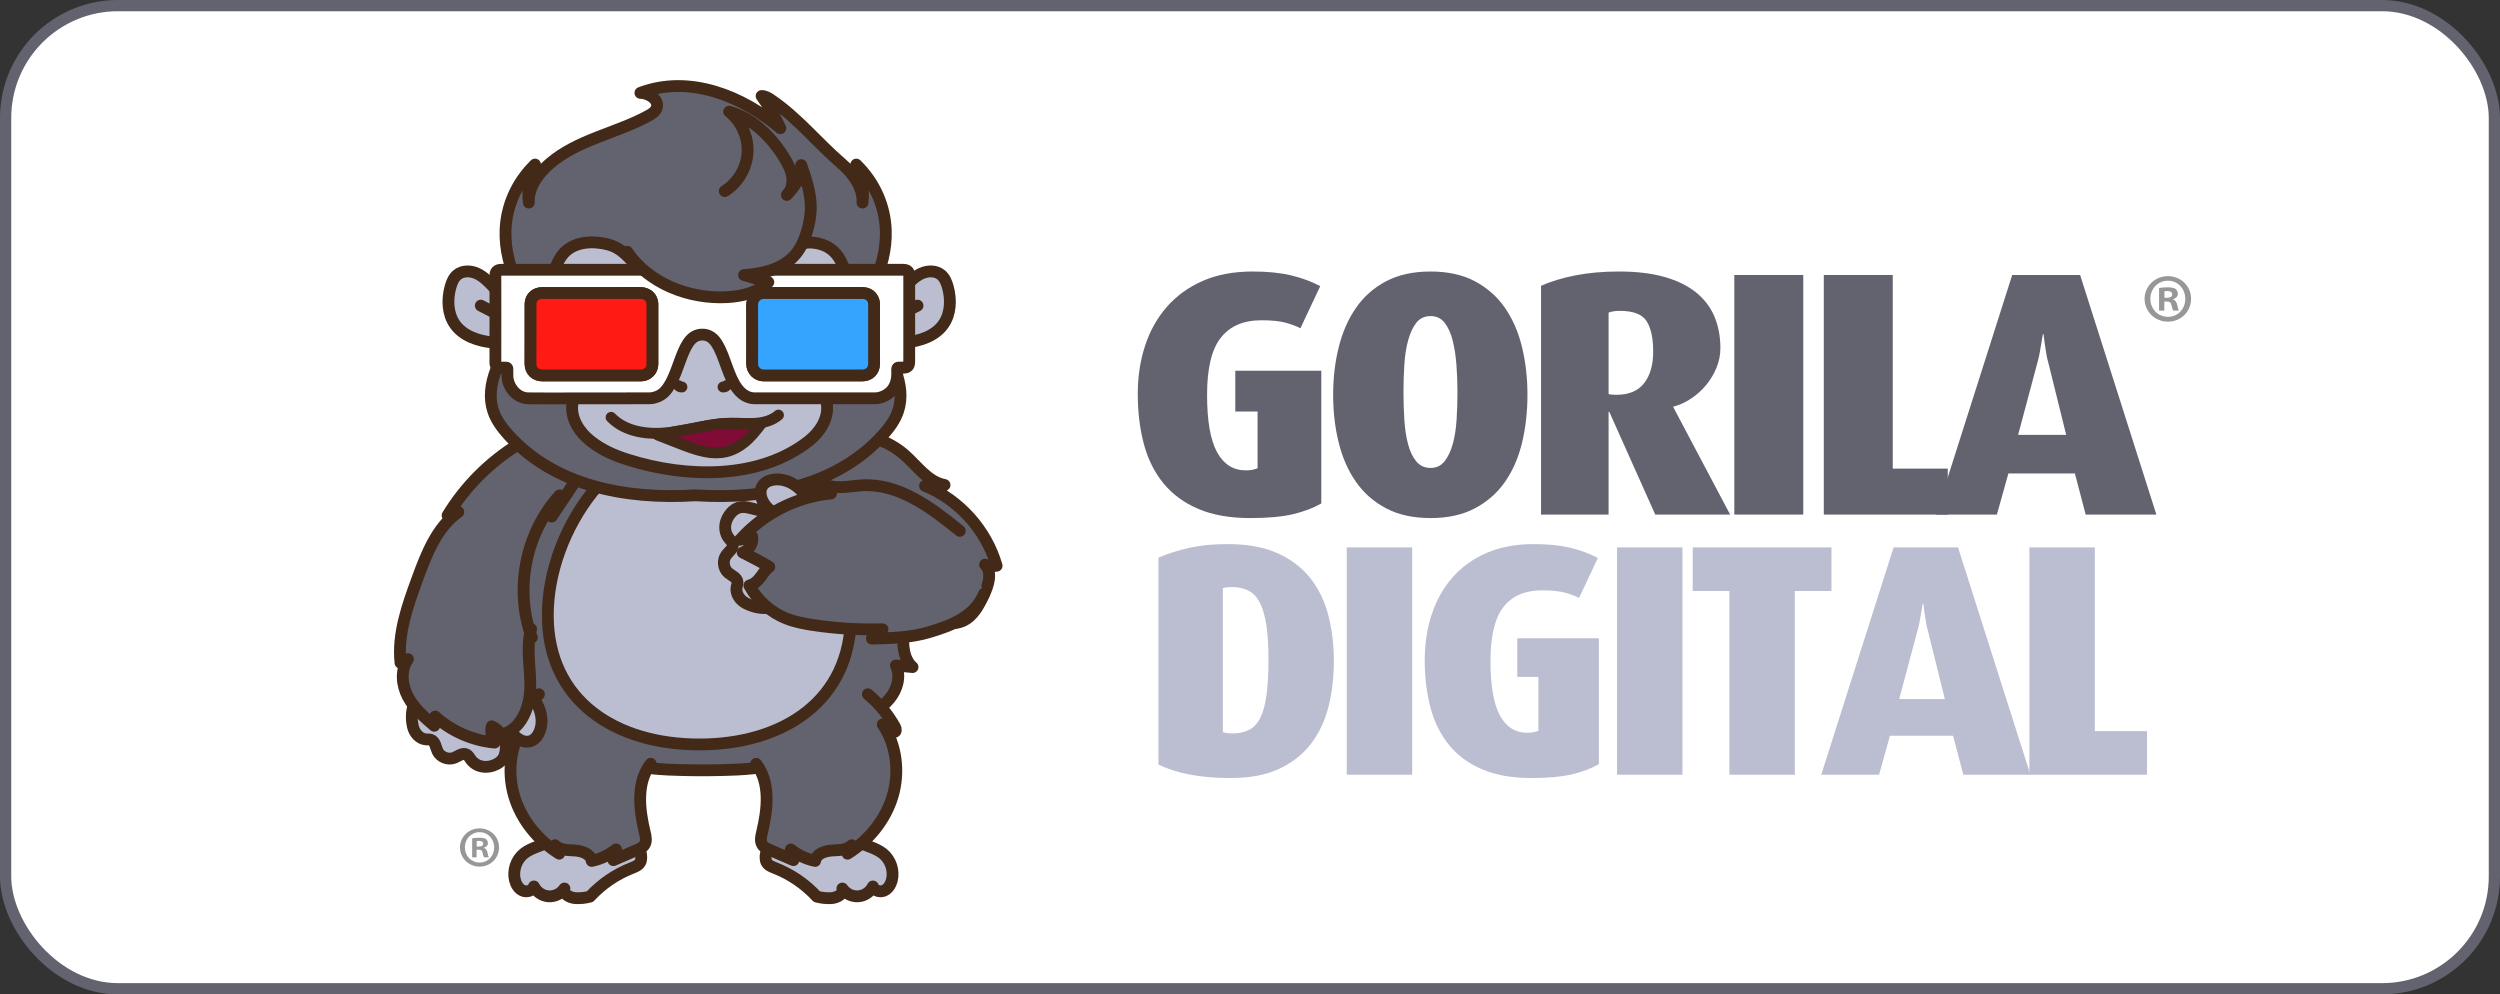
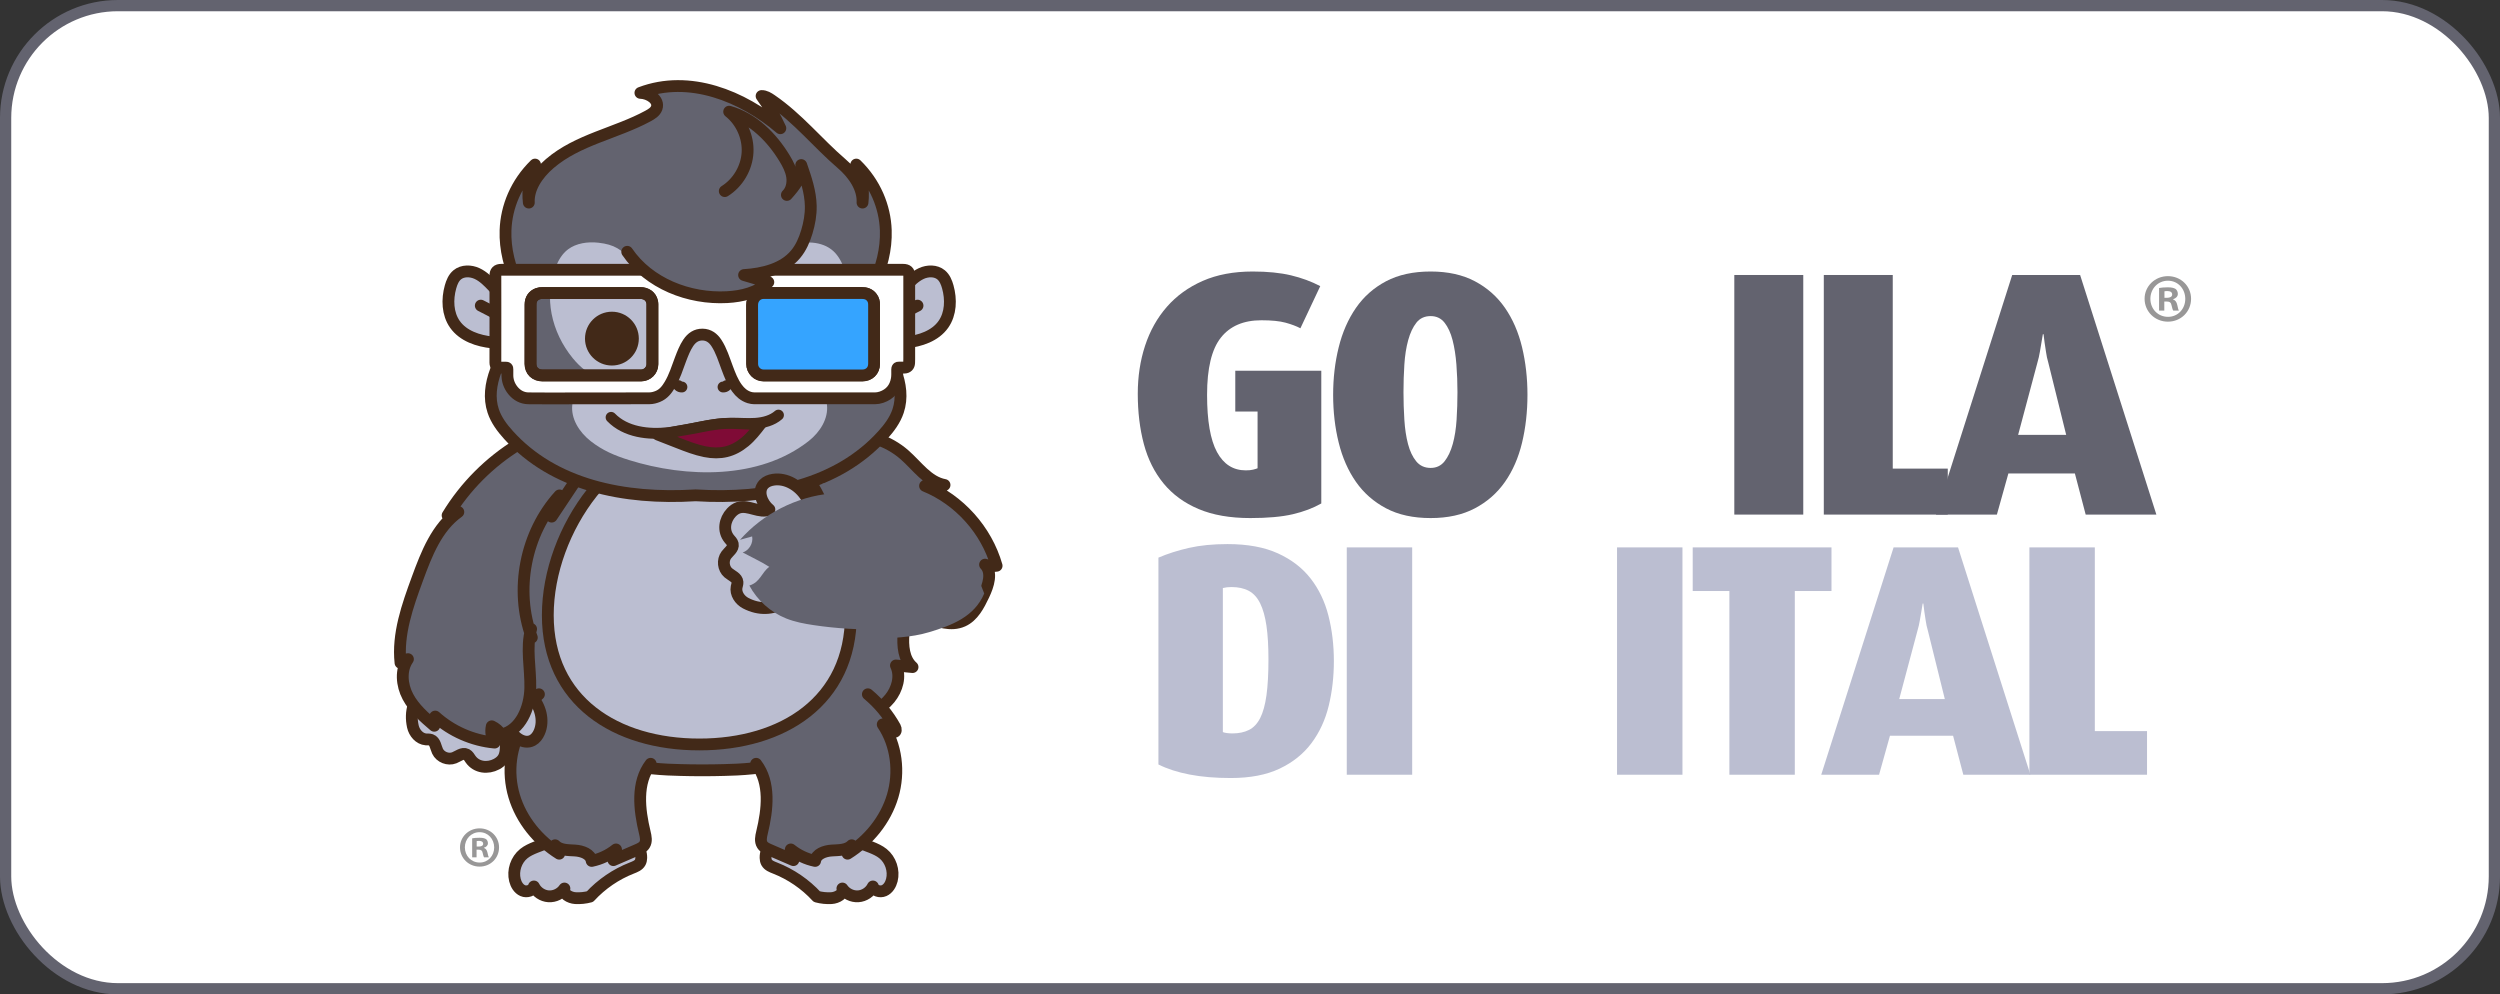
<svg xmlns="http://www.w3.org/2000/svg" width="445px" height="177px" viewBox="0 0 445 177" version="1.1">
  <rect x="0" y="0" width="445" height="177" fill="#333333" stroke="none" />
  <title>Gorila</title>
  <g id="Page-1" stroke="none" stroke-width="1" fill="none" fill-rule="evenodd">
    <g id="Gorila">
      <rect id="Rectangle" stroke="#63636F" stroke-width="2" fill="#FFFFFF" fill-rule="nonzero" x="1" y="1" width="443" height="175" rx="20" />
      <g id="features-4" transform="translate(71, 15)">
        <path d="M29.467,143.155 C29.131,144.102 30.404,144.806 31.407,144.866 C32.284,144.918 33.169,144.828 34.017,144.6 C36.069,142.37 38.634,140.615 41.456,139.511 C42.032,139.286 42.67,139.044 42.961,138.498 C43.091,138.253 43.135,137.97 43.142,137.693 C43.183,136.019 41.908,134.526 40.378,133.846 C38.848,133.166 37.11,133.15 35.439,133.262 C31.634,133.518 27.871,134.384 24.336,135.816 C23.6,136.114 22.864,136.442 22.245,136.939 C20.876,138.038 20.232,139.964 20.663,141.666 C20.86,142.441 21.309,143.206 22.04,143.53 C22.772,143.853 23.791,143.553 24.035,142.791 C24.518,143.778 25.551,144.471 26.646,144.544 C27.741,144.618 28.857,144.068 29.467,143.155" id="Fill-837" fill="#BBBED1" fill-rule="nonzero" />
        <path d="M29.467,143.155 C29.131,144.102 30.404,144.806 31.407,144.866 C32.284,144.918 33.169,144.828 34.017,144.6 C36.069,142.37 38.634,140.615 41.456,139.511 C42.032,139.286 42.67,139.044 42.961,138.498 C43.091,138.253 43.135,137.97 43.142,137.693 C43.183,136.019 41.908,134.526 40.378,133.846 C38.848,133.166 37.11,133.15 35.439,133.262 C31.634,133.518 27.871,134.384 24.336,135.816 C23.6,136.114 22.864,136.442 22.245,136.939 C20.876,138.038 20.232,139.964 20.663,141.666 C20.86,142.441 21.309,143.206 22.04,143.53 C22.772,143.853 23.791,143.553 24.035,142.791 C24.518,143.778 25.551,144.471 26.646,144.544 C27.741,144.618 28.857,144.068 29.467,143.155 Z" id="Stroke-839" stroke="#422918" stroke-width="2.103" stroke-linecap="round" stroke-linejoin="round" />
        <path d="M88.477,103.453 C89.392,105.357 88.711,107.713 87.373,109.342 C86.03,110.966 84.137,112.024 82.29,113.042 C83.64,113.396 84.989,113.751 86.339,114.105 C81.553,116.764 76.447,118.834 71.17,120.269 C67.579,121.241 63.874,121.801 60.163,121.984 C59.74,122.007 56.635,122.127 54.011,122.116 C51.386,122.127 48.276,122.007 47.853,121.984 C44.148,121.801 40.437,121.241 36.852,120.269 C31.575,118.834 26.469,116.764 21.683,114.105 C23.032,113.751 24.382,113.396 25.731,113.042 C23.884,112.024 21.986,110.966 20.648,109.342 C19.304,107.713 18.63,105.357 19.545,103.453 C18.555,103.55 17.572,103.642 16.589,103.739 C18.184,102.344 18.355,99.942 18.19,97.833 C18.029,95.723 17.658,93.487 18.538,91.566 C17.869,92.069 17.315,92.732 16.932,93.487 C16.915,88.558 16.96,83.378 19.39,79.09 C21.466,75.436 25.068,72.841 27.132,69.181 C25.743,69.65 24.359,70.119 22.975,70.588 C27.967,65.173 34.393,61.131 41.386,58.861 C44.765,57.763 49.757,56.408 53.348,56.985 C53.582,57.025 53.805,57.083 54.011,57.157 C54.217,57.083 54.44,57.025 54.674,56.985 C58.265,56.408 63.251,57.763 66.635,58.861 C73.628,61.131 80.055,65.173 85.046,70.588 C83.657,70.119 82.273,69.65 80.89,69.181 C82.954,72.841 86.556,75.436 88.631,79.09 C91.061,83.378 91.107,88.558 91.09,93.487 C90.707,92.732 90.152,92.069 89.478,91.566 C90.364,93.487 89.992,95.723 89.826,97.833 C89.661,99.942 89.838,102.344 91.433,103.739 C90.45,103.642 89.46,103.55 88.477,103.453" id="Fill-841" fill="#63636F" fill-rule="nonzero" />
        <path d="M88.477,103.453 C89.392,105.357 88.711,107.713 87.373,109.342 C86.03,110.966 84.137,112.024 82.29,113.042 C83.64,113.396 84.989,113.751 86.339,114.105 C81.553,116.764 76.447,118.834 71.17,120.269 C67.579,121.241 63.874,121.801 60.163,121.984 C59.74,122.007 56.635,122.127 54.011,122.116 C51.386,122.127 48.276,122.007 47.853,121.984 C44.148,121.801 40.437,121.241 36.852,120.269 C31.575,118.834 26.469,116.764 21.683,114.105 C23.032,113.751 24.382,113.396 25.731,113.042 C23.884,112.024 21.986,110.966 20.648,109.342 C19.304,107.713 18.63,105.357 19.545,103.453 C18.555,103.55 17.572,103.642 16.589,103.739 C18.184,102.344 18.355,99.942 18.19,97.833 C18.029,95.723 17.658,93.487 18.538,91.566 C17.869,92.069 17.315,92.732 16.932,93.487 C16.915,88.558 16.96,83.378 19.39,79.09 C21.466,75.436 25.068,72.841 27.132,69.181 C25.743,69.65 24.359,70.119 22.975,70.588 C27.967,65.173 34.393,61.131 41.386,58.861 C44.765,57.763 49.757,56.408 53.348,56.985 C53.582,57.025 53.805,57.083 54.011,57.157 C54.217,57.083 54.44,57.025 54.674,56.985 C58.265,56.408 63.251,57.763 66.635,58.861 C73.628,61.131 80.055,65.173 85.046,70.588 C83.657,70.119 82.273,69.65 80.89,69.181 C82.954,72.841 86.556,75.436 88.631,79.09 C91.061,83.378 91.107,88.558 91.09,93.487 C90.707,92.732 90.152,92.069 89.478,91.566 C90.364,93.487 89.992,95.723 89.826,97.833 C89.661,99.942 89.838,102.344 91.433,103.739 C90.45,103.642 89.46,103.55 88.477,103.453 Z" id="Stroke-843" stroke="#422918" stroke-width="2.103" stroke-linecap="round" stroke-linejoin="round" />
        <path d="M80.456,94.513 C80.456,109.776 68.38,117.515 53.482,117.515 C38.585,117.515 26.509,109.776 26.509,94.513 C26.509,79.25 38.585,62.244 53.482,62.244 C68.38,62.244 80.456,79.25 80.456,94.513" id="Fill-845" fill="#BBBED1" fill-rule="nonzero" />
        <path d="M80.456,94.513 C80.456,109.776 68.38,117.515 53.482,117.515 C38.585,117.515 26.509,109.776 26.509,94.513 C26.509,79.25 38.585,62.244 53.482,62.244 C68.38,62.244 80.456,79.25 80.456,94.513 Z" id="Stroke-847" stroke="#422918" stroke-width="2.103" stroke-linecap="round" stroke-linejoin="round" />
        <g id="Group-852" transform="translate(19, 108.197)">
          <path d="M5.93,0.382 C3.968,2.015 2.312,4.016 1.073,6.25 C0.904,6.556 0.884,7.109 1.233,7.082 C1.662,6.354 2.446,5.845 3.287,5.75 C0.813,9.431 0.254,14.257 1.521,18.506 C2.787,22.756 5.783,26.405 9.542,28.759 C9.296,28.259 9.05,27.759 8.804,27.258 C9.677,28.166 11.107,28.116 12.365,28.195 C13.622,28.274 15.127,28.802 15.32,30.047 C16.897,29.72 18.394,29.014 19.65,28.005 C19.789,28.665 19.612,29.384 19.185,29.907 C20.599,29.294 22.014,28.683 23.429,28.07 C23.916,27.86 24.43,27.627 24.718,27.181 C25.124,26.556 24.953,25.736 24.777,25.012 C23.78,20.886 23.238,16.128 25.817,12.757" id="Fill-849" fill="#63636F" fill-rule="nonzero" />
          <path d="M5.93,0.382 C3.968,2.015 2.312,4.016 1.073,6.25 C0.904,6.556 0.884,7.109 1.233,7.082 C1.662,6.354 2.446,5.845 3.287,5.75 C0.813,9.431 0.254,14.257 1.521,18.506 C2.787,22.756 5.783,26.405 9.542,28.759 C9.296,28.259 9.05,27.759 8.804,27.258 C9.677,28.166 11.107,28.116 12.365,28.195 C13.622,28.274 15.127,28.802 15.32,30.047 C16.897,29.72 18.394,29.014 19.65,28.005 C19.789,28.665 19.612,29.384 19.185,29.907 C20.599,29.294 22.014,28.683 23.429,28.07 C23.916,27.86 24.43,27.627 24.718,27.181 C25.124,26.556 24.953,25.736 24.777,25.012 C23.78,20.886 23.238,16.128 25.817,12.757" id="Stroke-851" stroke="#422918" stroke-width="2.103" stroke-linecap="round" stroke-linejoin="round" />
        </g>
        <path d="M78.944,143.155 C79.279,144.102 78.007,144.806 77.004,144.866 C76.126,144.918 75.242,144.828 74.394,144.6 C72.341,142.37 69.776,140.615 66.954,139.511 C66.379,139.286 65.74,139.044 65.45,138.498 C65.32,138.253 65.275,137.97 65.269,137.693 C65.228,136.019 66.502,134.526 68.032,133.846 C69.562,133.166 71.3,133.15 72.972,133.262 C76.776,133.518 80.54,134.384 84.075,135.816 C84.811,136.114 85.546,136.442 86.165,136.939 C87.534,138.038 88.178,139.964 87.748,141.666 C87.55,142.441 87.102,143.206 86.371,143.53 C85.638,143.853 84.62,143.553 84.376,142.791 C83.892,143.778 82.859,144.471 81.764,144.544 C80.669,144.618 79.553,144.068 78.944,143.155" id="Fill-853" fill="#BBBED1" fill-rule="nonzero" />
        <path d="M78.944,143.155 C79.279,144.102 78.007,144.806 77.004,144.866 C76.126,144.918 75.242,144.828 74.394,144.6 C72.341,142.37 69.776,140.615 66.954,139.511 C66.379,139.286 65.74,139.044 65.45,138.498 C65.32,138.253 65.275,137.97 65.269,137.693 C65.228,136.019 66.502,134.526 68.032,133.846 C69.562,133.166 71.3,133.15 72.972,133.262 C76.776,133.518 80.54,134.384 84.075,135.816 C84.811,136.114 85.546,136.442 86.165,136.939 C87.534,138.038 88.178,139.964 87.748,141.666 C87.55,142.441 87.102,143.206 86.371,143.53 C85.638,143.853 84.62,143.553 84.376,142.791 C83.892,143.778 82.859,144.471 81.764,144.544 C80.669,144.618 79.553,144.068 78.944,143.155 Z" id="Stroke-855" stroke="#422918" stroke-width="2.103" stroke-linecap="round" stroke-linejoin="round" />
        <g id="Group-860" transform="translate(63, 108.197)">
          <path d="M20.481,0.382 C22.443,2.015 24.099,4.016 25.338,6.25 C25.507,6.556 25.527,7.109 25.178,7.082 C24.749,6.354 23.965,5.845 23.124,5.75 C25.598,9.431 26.157,14.257 24.89,18.506 C23.624,22.756 20.628,26.405 16.869,28.759 C17.115,28.259 17.361,27.759 17.607,27.258 C16.734,28.166 15.304,28.116 14.046,28.195 C12.789,28.274 11.284,28.802 11.091,30.047 C9.514,29.72 8.017,29.014 6.761,28.005 C6.622,28.665 6.799,29.384 7.226,29.907 C5.812,29.294 4.397,28.683 2.982,28.07 C2.495,27.86 1.981,27.627 1.693,27.181 C1.287,26.556 1.458,25.736 1.634,25.012 C2.631,20.886 3.173,16.128 0.594,12.757" id="Fill-857" fill="#63636F" fill-rule="nonzero" />
          <path d="M20.481,0.382 C22.443,2.015 24.099,4.016 25.338,6.25 C25.507,6.556 25.527,7.109 25.178,7.082 C24.749,6.354 23.965,5.845 23.124,5.75 C25.598,9.431 26.157,14.257 24.89,18.506 C23.624,22.756 20.628,26.405 16.869,28.759 C17.115,28.259 17.361,27.759 17.607,27.258 C16.734,28.166 15.304,28.116 14.046,28.195 C12.789,28.274 11.284,28.802 11.091,30.047 C9.514,29.72 8.017,29.014 6.761,28.005 C6.622,28.665 6.799,29.384 7.226,29.907 C5.812,29.294 4.397,28.683 2.982,28.07 C2.495,27.86 1.981,27.627 1.693,27.181 C1.287,26.556 1.458,25.736 1.634,25.012 C2.631,20.886 3.173,16.128 0.594,12.757" id="Stroke-859" stroke="#422918" stroke-width="2.103" stroke-linecap="round" stroke-linejoin="round" />
        </g>
        <path d="M10.901,119.371 C11.287,119.198 11.669,119.105 12.034,119.295 C12.364,119.467 12.543,119.826 12.757,120.131 C13.824,121.651 15.83,121.847 17.385,121.015 C17.84,120.772 18.26,120.446 18.542,120.014 C19.562,118.448 18.485,116.066 19.683,114.631 C20.379,116.217 22.239,117.602 23.767,116.787 C24.327,116.488 24.721,115.945 24.98,115.366 C25.927,113.249 25.174,110.65 23.602,108.946 C22.03,107.242 19.787,106.307 17.533,105.762 C15.27,105.214 12.924,105.009 10.6,105.156 C5.841,105.459 1.316,108.897 2.489,114.3 C2.739,115.45 3.656,116.53 4.83,116.614 C5.126,116.635 5.434,116.596 5.713,116.696 C6.47,116.967 6.54,117.982 6.881,118.711 C7.38,119.775 8.766,120.322 9.857,119.886 C10.202,119.749 10.553,119.527 10.901,119.371" id="Fill-861" fill="#BBBED1" fill-rule="nonzero" />
        <path d="M10.901,119.371 C11.287,119.198 11.669,119.105 12.034,119.295 C12.364,119.467 12.543,119.826 12.757,120.131 C13.824,121.651 15.83,121.847 17.385,121.015 C17.84,120.772 18.26,120.446 18.542,120.014 C19.562,118.448 18.485,116.066 19.683,114.631 C20.379,116.217 22.239,117.602 23.767,116.787 C24.327,116.488 24.721,115.945 24.98,115.366 C25.927,113.249 25.174,110.65 23.602,108.946 C22.03,107.242 19.787,106.307 17.533,105.762 C15.27,105.214 12.924,105.009 10.6,105.156 C5.841,105.459 1.316,108.897 2.489,114.3 C2.739,115.45 3.656,116.53 4.83,116.614 C5.126,116.635 5.434,116.596 5.713,116.696 C6.47,116.967 6.54,117.982 6.881,118.711 C7.38,119.775 8.766,120.322 9.857,119.886 C10.202,119.749 10.553,119.527 10.901,119.371 Z" id="Stroke-863" stroke="#422918" stroke-width="2.103" stroke-linecap="round" stroke-linejoin="round" />
        <g id="Group-868" transform="translate(0, 63.197)">
          <path d="M21.304,0.883 C16.167,4.021 11.796,8.403 8.671,13.547 C9.337,13.455 9.987,13.249 10.584,12.94 C6.742,15.687 4.918,20.392 3.294,24.827 C1.529,29.648 -0.264,34.682 0.289,39.787 C0.73,39.568 1.172,39.349 1.613,39.13 C0.265,41.048 0.508,43.74 1.607,45.812 C2.706,47.883 4.519,49.468 6.301,50.991 C6.002,50.484 6.073,49.786 6.468,49.35 C9.373,51.973 13.141,53.625 17.038,53.984 C16.495,53.136 16.309,52.068 16.533,51.086 C17.215,51.403 17.803,51.917 18.208,52.551 C21.66,51.858 23.314,47.8 23.393,44.281 C23.472,40.761 22.592,37.157 23.538,33.766 C23.292,34.241 23.343,34.856 23.665,35.283 C20.533,26.809 22.511,16.662 28.598,9.986 C27.892,11.139 27.411,12.429 27.192,13.763 C28.741,11.439 30.29,9.115 31.839,6.79" id="Fill-865" fill="#63636F" fill-rule="nonzero" />
          <path d="M21.304,0.883 C16.167,4.021 11.796,8.403 8.671,13.547 C9.337,13.455 9.987,13.249 10.584,12.94 C6.742,15.687 4.918,20.392 3.294,24.827 C1.529,29.648 -0.264,34.682 0.289,39.787 C0.73,39.568 1.172,39.349 1.613,39.13 C0.265,41.048 0.508,43.74 1.607,45.812 C2.706,47.883 4.519,49.468 6.301,50.991 C6.002,50.484 6.073,49.786 6.468,49.35 C9.373,51.973 13.141,53.625 17.038,53.984 C16.495,53.136 16.309,52.068 16.533,51.086 C17.215,51.403 17.803,51.917 18.208,52.551 C21.66,51.858 23.314,47.8 23.393,44.281 C23.472,40.761 22.592,37.157 23.538,33.766 C23.292,34.241 23.343,34.856 23.665,35.283 C20.533,26.809 22.511,16.662 28.598,9.986 C27.892,11.139 27.411,12.429 27.192,13.763 C28.741,11.439 30.29,9.115 31.839,6.79" id="Stroke-867" stroke="#422918" stroke-width="2.103" stroke-linecap="round" stroke-linejoin="round" />
        </g>
        <g id="Group-872" transform="translate(69, 62.197)">
          <path d="M10.614,0.253 C14.348,-0.004 18.163,1.28 20.983,3.741 C23.265,5.735 25.146,8.585 28.128,9.131 C27.044,9.606 25.782,9.662 24.66,9.286 C30.756,11.78 35.587,17.176 37.397,23.508 C36.709,23.624 35.992,23.555 35.34,23.309 C36.684,24.7 35.928,26.989 35.096,28.735 C34.23,30.552 33.222,32.506 31.387,33.332 C29.299,34.272 26.883,33.435 24.752,32.597 C20.538,30.94 16.169,29.178 13.11,25.84 C10.258,22.728 8.866,18.596 7.293,14.679 C5.721,10.762 3.729,6.744 0.189,4.448" id="Fill-869" fill="#63636F" fill-rule="nonzero" />
          <path d="M10.614,0.253 C14.348,-0.004 18.163,1.28 20.983,3.741 C23.265,5.735 25.146,8.585 28.128,9.131 C27.044,9.606 25.782,9.662 24.66,9.286 C30.756,11.78 35.587,17.176 37.397,23.508 C36.709,23.624 35.992,23.555 35.34,23.309 C36.684,24.7 35.928,26.989 35.096,28.735 C34.23,30.552 33.222,32.506 31.387,33.332 C29.299,34.272 26.883,33.435 24.752,32.597 C20.538,30.94 16.169,29.178 13.11,25.84 C10.258,22.728 8.866,18.596 7.293,14.679 C5.721,10.762 3.729,6.744 0.189,4.448" id="Stroke-871" stroke="#422918" stroke-width="2.103" stroke-linecap="round" stroke-linejoin="round" />
        </g>
        <g id="Group-876" transform="translate(87, 33.197)">
          <path d="M1.066,4.963 C1.751,4.249 2.436,3.534 3.121,2.82 C3.981,1.923 4.87,1.005 5.999,0.487 C7.128,-0.032 8.57,-0.067 9.522,0.731 C10.156,1.261 10.483,2.068 10.706,2.863 C11.33,5.095 11.255,7.649 9.918,9.541 C8.455,11.611 5.804,12.491 3.283,12.754 C2.182,12.868 0.897,12.815 0.208,11.947" id="Fill-873" fill="#BBBED1" fill-rule="nonzero" />
          <path d="M1.066,4.963 C1.751,4.249 2.436,3.534 3.121,2.82 C3.981,1.923 4.87,1.005 5.999,0.487 C7.128,-0.032 8.57,-0.067 9.522,0.731 C10.156,1.261 10.483,2.068 10.706,2.863 C11.33,5.095 11.255,7.649 9.918,9.541 C8.455,11.611 5.804,12.491 3.283,12.754 C2.182,12.868 0.897,12.815 0.208,11.947" id="Stroke-875" stroke="#422918" stroke-width="2.103" stroke-linecap="round" stroke-linejoin="round" />
        </g>
        <path d="M87.432,44.922 C87.038,43.938 87.432,42.78 88.136,41.987 C88.84,41.195 89.805,40.693 90.747,40.208 C91.271,39.939 91.795,39.669 92.32,39.4" id="Stroke-877" stroke="#422918" stroke-width="2.103" stroke-linecap="round" stroke-linejoin="round" />
        <g id="Group-882" transform="translate(8, 33.197)">
          <path d="M10.834,4.963 C10.149,4.249 9.464,3.534 8.779,2.82 C7.919,1.923 7.03,1.005 5.901,0.487 C4.772,-0.032 3.33,-0.067 2.378,0.731 C1.744,1.261 1.417,2.068 1.194,2.863 C0.57,5.095 0.645,7.649 1.982,9.541 C3.445,11.611 6.096,12.491 8.617,12.754 C9.718,12.868 11.003,12.815 11.692,11.947" id="Fill-879" fill="#BBBED1" fill-rule="nonzero" />
          <path d="M10.834,4.963 C10.149,4.249 9.464,3.534 8.779,2.82 C7.919,1.923 7.03,1.005 5.901,0.487 C4.772,-0.032 3.33,-0.067 2.378,0.731 C1.744,1.261 1.417,2.068 1.194,2.863 C0.57,5.095 0.645,7.649 1.982,9.541 C3.445,11.611 6.096,12.491 8.617,12.754 C9.718,12.868 11.003,12.815 11.692,11.947" id="Stroke-881" stroke="#422918" stroke-width="2.103" stroke-linecap="round" stroke-linejoin="round" />
        </g>
        <path d="M19.469,44.922 C19.863,43.938 19.469,42.78 18.765,41.987 C18.061,41.195 17.096,40.693 16.154,40.208 L14.581,39.4" id="Stroke-883" stroke="#422918" stroke-width="2.103" stroke-linecap="round" stroke-linejoin="round" />
        <path d="M84.383,35.902 C83.015,38.732 82.163,40.777 84.547,44.116 C87.548,48.313 90.411,53.539 88.861,58.168 C88.326,59.769 87.292,61.157 86.139,62.437 C78.102,71.344 65.633,73.965 52.83,73.167 C40.027,73.965 27.553,71.344 19.521,62.437 C18.363,61.157 17.329,59.769 16.794,58.168 C15.243,53.539 18.107,48.313 21.108,44.116 C23.492,40.777 22.64,38.732 21.272,35.902 C19.731,32.706 18.866,29.346 18.985,25.986 C19.128,21.781 20.88,17.569 24.235,14.292 C23.246,16.458 22.857,18.784 23.129,21.06 C23.003,18.563 24.61,16.044 26.857,14.117 C31.861,9.824 38.656,8.743 44.359,5.641 C44.984,5.3 45.651,4.894 45.886,4.222 C46.395,2.768 44.531,1.567 42.991,1.531 C51.713,-1.777 61.218,2.122 67.901,7.827 C66.986,5.809 65.865,3.885 64.561,2.094 C65.196,2.081 65.771,2.444 66.295,2.802 C71.06,6.062 74.521,10.442 78.798,14.117 C81.045,16.044 82.652,18.563 82.526,21.06 C82.798,18.784 82.409,16.458 81.42,14.292 C84.775,17.569 86.527,21.781 86.67,25.986 C86.789,29.346 85.924,32.706 84.383,35.902" id="Fill-885" fill="#63636F" fill-rule="nonzero" />
        <path d="M84.383,35.902 C83.015,38.732 82.163,40.777 84.547,44.116 C87.548,48.313 90.411,53.539 88.861,58.168 C88.326,59.769 87.292,61.157 86.139,62.437 C78.102,71.344 65.633,73.965 52.83,73.167 C40.027,73.965 27.553,71.344 19.521,62.437 C18.363,61.157 17.329,59.769 16.794,58.168 C15.243,53.539 18.107,48.313 21.108,44.116 C23.492,40.777 22.64,38.732 21.272,35.902 C19.731,32.706 18.866,29.346 18.985,25.986 C19.128,21.781 20.88,17.569 24.235,14.292 C23.246,16.458 22.857,18.784 23.129,21.06 C23.003,18.563 24.61,16.044 26.857,14.117 C31.861,9.824 38.656,8.743 44.359,5.641 C44.984,5.3 45.651,4.894 45.886,4.222 C46.395,2.768 44.531,1.567 42.991,1.531 C51.713,-1.777 61.218,2.122 67.901,7.827 C66.986,5.809 65.865,3.885 64.561,2.094 C65.196,2.081 65.771,2.444 66.295,2.802 C71.06,6.062 74.521,10.442 78.798,14.117 C81.045,16.044 82.652,18.563 82.526,21.06 C82.798,18.784 82.409,16.458 81.42,14.292 C84.775,17.569 86.527,21.781 86.67,25.986 C86.789,29.346 85.924,32.706 84.383,35.902 Z" id="Stroke-887" stroke="#422918" stroke-width="2.103" stroke-linecap="round" stroke-linejoin="round" />
        <path d="M76.201,57.058 C76.471,59.497 75.002,61.891 72.928,63.521 C64.14,70.408 51.158,70.072 40.957,66.886 C38.342,66.07 36.212,65.147 34.141,63.521 C32.066,61.891 30.598,59.497 30.868,57.058 C31.138,54.622 33.51,52.337 36.283,52.393 C34.047,51.924 32.294,50.396 30.948,48.755 C27.135,44.108 25.737,37.824 27.952,32.434 C28.422,31.295 29.063,30.173 30.107,29.385 C31.555,28.295 33.598,27.99 35.487,28.2 C38.401,28.525 39.61,29.39 41.596,31.551 C44.591,34.809 48.688,37.035 53.05,37.774 C51.968,36.181 51.42,34.233 51.511,32.309 C51.639,33.901 53.233,35.025 54.807,35.298 C56.381,35.572 57.988,35.236 59.585,35.168 C61.181,35.099 62.94,35.378 63.998,36.574 C65.454,35.713 66.434,34.099 66.529,32.41 C66.874,33.144 67.003,33.978 66.895,34.782 C68.723,33.472 69.781,31.159 69.576,28.919 C69.537,28.5 72.779,28.151 73.176,28.165 C74.515,28.209 75.882,28.567 76.962,29.385 C78.002,30.173 78.647,31.295 79.117,32.434 C81.328,37.824 79.934,44.108 76.12,48.755 C74.775,50.396 73.019,51.924 70.783,52.393 C73.558,52.337 75.931,54.622 76.201,57.058" id="Fill-889" fill="#BBBED1" fill-rule="nonzero" />
-         <path d="M76.201,57.058 C76.471,59.497 75.002,61.891 72.928,63.521 C64.14,70.408 51.158,70.072 40.957,66.886 C38.342,66.07 36.212,65.147 34.141,63.521 C32.066,61.891 30.598,59.497 30.868,57.058 C31.138,54.622 33.51,52.337 36.283,52.393 C34.047,51.924 32.294,50.396 30.948,48.755 C27.135,44.108 25.737,37.824 27.952,32.434 C28.422,31.295 29.063,30.173 30.107,29.385 C31.555,28.295 33.598,27.99 35.487,28.2 C38.401,28.525 39.61,29.39 41.596,31.551 C44.591,34.809 48.688,37.035 53.05,37.774 C51.968,36.181 51.42,34.233 51.511,32.309 C51.639,33.901 53.233,35.025 54.807,35.298 C56.381,35.572 57.988,35.236 59.585,35.168 C61.181,35.099 62.94,35.378 63.998,36.574 C65.454,35.713 66.434,34.099 66.529,32.41 C66.874,33.144 67.003,33.978 66.895,34.782 C68.723,33.472 69.781,31.159 69.576,28.919 C69.537,28.5 72.779,28.151 73.176,28.165 C74.515,28.209 75.882,28.567 76.962,29.385 C78.002,30.173 78.647,31.295 79.117,32.434 C81.328,37.824 79.934,44.108 76.12,48.755 C74.775,50.396 73.019,51.924 70.783,52.393 C73.558,52.337 75.931,54.622 76.201,57.058 Z" id="Stroke-891" stroke="#422918" stroke-width="2.103" stroke-linecap="round" stroke-linejoin="round" />
        <path d="M42.709,45.274 C42.709,47.919 40.565,50.064 37.919,50.064 C35.274,50.064 33.13,47.919 33.13,45.274 C33.13,42.629 35.274,40.484 37.919,40.484 C40.565,40.484 42.709,42.629 42.709,45.274" id="Fill-893" fill="#422918" fill-rule="nonzero" />
        <path d="M74.484,45.274 C74.484,47.919 72.341,50.064 69.695,50.064 C67.049,50.064 64.906,47.919 64.906,45.274 C64.906,42.629 67.049,40.484 69.695,40.484 C72.341,40.484 74.484,42.629 74.484,45.274" id="Fill-895" fill="#422918" fill-rule="nonzero" />
        <path d="M37.773,59.289 C40.339,61.939 44.434,62.425 48.096,61.994 C51.76,61.564 55.334,60.385 59.022,60.325 C60.502,60.3 61.983,60.457 63.459,60.355 C64.936,60.252 66.451,59.86 67.567,58.888" id="Stroke-897" stroke="#422918" stroke-width="1.938" stroke-linecap="round" stroke-linejoin="round" />
        <path d="M56.843,60.478 C59.373,60.183 61.901,60.614 64.447,60.509 C63.581,61.629 62.705,62.759 61.612,63.66 C59.459,65.435 57.245,65.954 54.489,65.406 C52.853,65.081 51.291,64.471 49.737,63.864 C48.513,63.386 47.286,62.907 46.062,62.428 C47.697,62.176 49.282,61.765 50.913,61.522 C52.897,61.227 54.846,60.711 56.843,60.478" id="Fill-899" fill="#7F0B36" fill-rule="nonzero" />
        <path d="M56.843,60.478 C59.373,60.183 61.901,60.614 64.447,60.509 C63.581,61.629 62.705,62.759 61.612,63.66 C59.459,65.435 57.245,65.954 54.489,65.406 C52.853,65.081 51.291,64.471 49.737,63.864 C48.513,63.386 47.286,62.907 46.062,62.428 C47.697,62.176 49.282,61.765 50.913,61.522 C52.897,61.227 54.846,60.711 56.843,60.478 Z" id="Stroke-901" stroke="#422918" stroke-width="1.938" stroke-linecap="round" stroke-linejoin="round" />
        <path d="M49.762,53.641 C49.915,53.813 50.152,53.907 50.381,53.886" id="Stroke-903" stroke="#422918" stroke-width="1.938" stroke-linecap="round" stroke-linejoin="round" />
        <path d="M58.32,53.641 C58.167,53.813 57.93,53.907 57.701,53.886" id="Stroke-905" stroke="#422918" stroke-width="1.938" stroke-linecap="round" stroke-linejoin="round" />
        <path d="M59.062,82.911 C59.331,82.585 59.522,82.241 59.434,81.838 C59.355,81.474 59.057,81.207 58.82,80.92 C57.635,79.49 57.975,77.503 59.189,76.223 C59.543,75.849 59.969,75.529 60.46,75.372 C62.24,74.802 64.253,76.469 65.953,75.693 C64.608,74.602 63.762,72.442 64.952,71.184 C65.388,70.723 66.016,70.486 66.643,70.389 C68.934,70.035 71.243,71.448 72.471,73.414 C73.699,75.38 74.009,77.791 73.94,80.108 C73.871,82.436 73.449,84.752 72.692,86.955 C71.144,91.465 66.633,94.922 61.732,92.363 C60.689,91.819 59.889,90.649 60.118,89.495 C60.175,89.203 60.295,88.917 60.272,88.621 C60.211,87.819 59.25,87.484 58.637,86.962 C57.742,86.2 57.58,84.719 58.289,83.781 C58.513,83.485 58.82,83.205 59.062,82.911" id="Fill-907" fill="#BBBED1" fill-rule="nonzero" />
        <path d="M59.062,82.911 C59.331,82.585 59.522,82.241 59.434,81.838 C59.355,81.474 59.057,81.207 58.82,80.92 C57.635,79.49 57.975,77.503 59.189,76.223 C59.543,75.849 59.969,75.529 60.46,75.372 C62.24,74.802 64.253,76.469 65.953,75.693 C64.608,74.602 63.762,72.442 64.952,71.184 C65.388,70.723 66.016,70.486 66.643,70.389 C68.934,70.035 71.243,71.448 72.471,73.414 C73.699,75.38 74.009,77.791 73.94,80.108 C73.871,82.436 73.449,84.752 72.692,86.955 C71.144,91.465 66.633,94.922 61.732,92.363 C60.689,91.819 59.889,90.649 60.118,89.495 C60.175,89.203 60.295,88.917 60.272,88.621 C60.211,87.819 59.25,87.484 58.637,86.962 C57.742,86.2 57.58,84.719 58.289,83.781 C58.513,83.485 58.82,83.205 59.062,82.911 Z" id="Stroke-909" stroke="#422918" stroke-width="2.103" stroke-linecap="round" stroke-linejoin="round" />
        <g id="Group-914" transform="translate(60, 70.197)">
          <path d="M39.848,9.296 C34.778,5.178 29.047,0.832 22.525,1.185 C20.107,1.317 17.468,2.059 15.41,0.783 C15.758,1.51 16.279,2.153 16.918,2.644 C10.74,3.226 4.825,6.238 0.72,10.891 C1.441,10.689 2.162,10.487 2.882,10.285 C3.112,11.471 2.349,12.769 1.201,13.144 C2.778,13.981 4.43,14.757 5.937,15.701 C4.56,16.682 4.332,18.437 2.384,19.03 C3.798,21.665 6.162,23.778 8.938,24.889 C10.493,25.511 12.152,25.823 13.808,26.072 C17.869,26.681 21.984,26.928 26.089,26.809 L24.19,28.476 C27.624,28.398 31.108,28.313 34.398,27.326 C38.408,26.123 42.429,24.61 44.191,20.449" id="Fill-911" fill="#63636F" fill-rule="nonzero" />
-           <path d="M39.848,9.296 C34.778,5.178 29.047,0.832 22.525,1.185 C20.107,1.317 17.468,2.059 15.41,0.783 C15.758,1.51 16.279,2.153 16.918,2.644 C10.74,3.226 4.825,6.238 0.72,10.891 C1.441,10.689 2.162,10.487 2.882,10.285 C3.112,11.471 2.349,12.769 1.201,13.144 C2.778,13.981 4.43,14.757 5.937,15.701 C4.56,16.682 4.332,18.437 2.384,19.03 C3.798,21.665 6.162,23.778 8.938,24.889 C10.493,25.511 12.152,25.823 13.808,26.072 C17.869,26.681 21.984,26.928 26.089,26.809 L24.19,28.476 C27.624,28.398 31.108,28.313 34.398,27.326 C38.408,26.123 42.429,24.61 44.191,20.449" id="Stroke-913" stroke="#422918" stroke-width="2.103" stroke-linecap="round" stroke-linejoin="round" />
        </g>
        <path d="M13.85,135.687 L14.221,135.687 C14.655,135.687 15.005,135.543 15.005,135.192 C15.005,134.883 14.778,134.676 14.283,134.676 C14.077,134.676 13.933,134.697 13.85,134.717 L13.85,135.687 Z M13.829,137.606 L13.045,137.606 L13.045,134.222 C13.355,134.161 13.788,134.119 14.345,134.119 C14.985,134.119 15.273,134.222 15.521,134.367 C15.707,134.511 15.851,134.779 15.851,135.109 C15.851,135.481 15.562,135.77 15.15,135.893 L15.15,135.935 C15.48,136.058 15.665,136.306 15.769,136.76 C15.872,137.275 15.934,137.482 16.016,137.606 L15.17,137.606 C15.067,137.482 15.005,137.172 14.902,136.78 C14.84,136.409 14.634,136.244 14.201,136.244 L13.829,136.244 L13.829,137.606 Z M11.746,135.831 C11.746,137.337 12.86,138.534 14.386,138.534 C15.872,138.534 16.965,137.337 16.965,135.852 C16.965,134.346 15.872,133.129 14.366,133.129 C12.86,133.129 11.746,134.346 11.746,135.831 L11.746,135.831 Z M17.832,135.831 C17.832,137.75 16.326,139.256 14.366,139.256 C12.427,139.256 10.879,137.75 10.879,135.831 C10.879,133.954 12.427,132.448 14.366,132.448 C16.326,132.448 17.832,133.954 17.832,135.831 L17.832,135.831 Z" id="Fill-915" fill="#989797" fill-rule="nonzero" />
        <path d="M84.583,49.763 C84.583,51.002 83.684,51.829 82.494,51.829 C79.586,51.82 76.671,51.829 73.763,51.829 C70.823,51.829 67.875,51.82 64.936,51.829 C63.81,51.836 62.887,50.913 62.887,49.779 C62.895,46.289 62.903,42.798 62.879,39.308 C62.87,38.133 63.697,37.137 64.984,37.153 C65.219,37.161 65.454,37.153 65.689,37.153 C71.244,37.153 76.8,37.161 82.356,37.153 C83.101,37.153 83.741,37.34 84.202,37.971 C84.486,38.344 84.583,38.781 84.583,39.235 C84.591,42.741 84.591,46.256 84.583,49.763 L84.583,49.763 Z M45.126,49.836 C45.126,50.929 44.219,51.82 43.118,51.828 L34.29,51.828 C31.383,51.828 28.467,51.82 25.56,51.828 C24.337,51.828 23.438,51.034 23.43,49.771 C23.422,46.248 23.422,42.725 23.438,39.21 C23.438,38.287 23.867,37.607 24.742,37.283 C25.001,37.186 25.293,37.161 25.56,37.161 C31.35,37.153 37.141,37.161 42.931,37.153 C44.057,37.153 44.867,37.761 45.07,38.7 C45.102,38.838 45.126,38.976 45.126,39.113 L45.126,49.836 Z M89.758,33.023 L18.23,33.023 C17.502,33.023 17.178,33.355 17.178,34.076 C17.178,36.319 17.186,38.571 17.186,40.814 C17.186,43.73 17.178,46.645 17.178,49.552 C17.178,50.103 17.51,50.427 18.06,50.435 C18.392,50.435 18.725,50.443 19.057,50.435 C19.251,50.427 19.324,50.508 19.316,50.702 C19.308,51.002 19.324,51.302 19.316,51.601 C19.283,52.687 19.615,53.65 20.296,54.501 C21.008,55.375 21.94,55.878 23.033,55.902 C25.892,55.95 28.751,55.91 31.61,55.91 C35.942,55.91 40.283,55.918 44.616,55.894 C45.11,55.894 45.636,55.756 46.098,55.562 C47.07,55.173 47.702,54.379 48.22,53.505 C49.078,52.071 49.564,50.476 50.147,48.921 C50.528,47.925 50.909,46.928 51.508,46.03 C52.124,45.114 52.941,44.531 54.075,44.556 C55.152,44.58 55.938,45.163 56.513,46.038 C57.412,47.406 57.865,48.969 58.44,50.484 C58.91,51.739 59.388,53.002 60.19,54.096 C60.749,54.857 61.429,55.456 62.368,55.756 C62.976,55.95 63.591,55.902 64.207,55.902 C71.05,55.91 77.894,55.91 84.729,55.902 C85.118,55.902 85.522,55.829 85.887,55.707 C87.442,55.181 88.357,54.072 88.632,52.476 C88.73,51.909 88.697,51.318 88.697,50.743 C88.697,50.508 88.778,50.419 89.013,50.427 C89.337,50.443 89.653,50.435 89.977,50.435 C90.495,50.427 90.803,50.119 90.827,49.593 C90.835,49.358 90.843,49.123 90.843,48.888 L90.843,34.084 C90.843,33.347 90.511,33.023 89.758,33.023 L89.758,33.023 Z" id="Fill-917" fill="#FFFFFF" fill-rule="nonzero" />
        <path d="M84.583,49.763 C84.583,51.002 83.684,51.829 82.494,51.829 C79.586,51.82 76.671,51.829 73.763,51.829 C70.823,51.829 67.875,51.82 64.936,51.829 C63.81,51.836 62.887,50.913 62.887,49.779 C62.895,46.289 62.903,42.798 62.879,39.308 C62.87,38.133 63.697,37.137 64.984,37.153 C65.219,37.161 65.454,37.153 65.689,37.153 C71.244,37.153 76.8,37.161 82.356,37.153 C83.101,37.153 83.741,37.34 84.202,37.971 C84.486,38.344 84.583,38.781 84.583,39.235 C84.591,42.741 84.591,46.256 84.583,49.763 Z M45.126,49.836 C45.126,50.929 44.219,51.82 43.118,51.828 L34.29,51.828 C31.383,51.828 28.467,51.82 25.56,51.828 C24.337,51.828 23.438,51.034 23.43,49.771 C23.422,46.248 23.422,42.725 23.438,39.21 C23.438,38.287 23.867,37.607 24.742,37.283 C25.001,37.186 25.293,37.161 25.56,37.161 C31.35,37.153 37.141,37.161 42.931,37.153 C44.057,37.153 44.867,37.761 45.07,38.7 C45.102,38.838 45.126,38.976 45.126,39.113 L45.126,49.836 Z M89.758,33.023 L18.23,33.023 C17.502,33.023 17.178,33.355 17.178,34.076 C17.178,36.319 17.186,38.571 17.186,40.814 C17.186,43.73 17.178,46.645 17.178,49.552 C17.178,50.103 17.51,50.427 18.06,50.435 C18.392,50.435 18.725,50.443 19.057,50.435 C19.251,50.427 19.324,50.508 19.316,50.702 C19.308,51.002 19.324,51.302 19.316,51.601 C19.283,52.687 19.615,53.65 20.296,54.501 C21.008,55.375 21.94,55.878 23.033,55.902 C25.892,55.95 28.751,55.91 31.61,55.91 C35.942,55.91 40.283,55.918 44.616,55.894 C45.11,55.894 45.636,55.756 46.098,55.562 C47.07,55.173 47.702,54.379 48.22,53.505 C49.078,52.071 49.564,50.476 50.147,48.921 C50.528,47.925 50.909,46.928 51.508,46.03 C52.124,45.114 52.941,44.531 54.075,44.556 C55.152,44.58 55.938,45.163 56.513,46.038 C57.412,47.406 57.865,48.969 58.44,50.484 C58.91,51.739 59.388,53.002 60.19,54.096 C60.749,54.857 61.429,55.456 62.368,55.756 C62.976,55.95 63.591,55.902 64.207,55.902 C71.05,55.91 77.894,55.91 84.729,55.902 C85.118,55.902 85.522,55.829 85.887,55.707 C87.442,55.181 88.357,54.072 88.632,52.476 C88.73,51.909 88.697,51.318 88.697,50.743 C88.697,50.508 88.778,50.419 89.013,50.427 C89.337,50.443 89.653,50.435 89.977,50.435 C90.495,50.427 90.803,50.119 90.827,49.593 C90.835,49.358 90.843,49.123 90.843,48.888 L90.843,34.084 C90.843,33.347 90.511,33.023 89.758,33.023 Z" id="Stroke-919" stroke="#422918" stroke-width="2.103" stroke-linecap="round" stroke-linejoin="round" />
-         <path d="M45.126,39.114 L45.126,49.837 C45.126,50.93 44.219,51.821 43.118,51.829 L34.29,51.829 C31.383,51.829 28.467,51.821 25.56,51.829 C24.337,51.829 23.438,51.035 23.43,49.772 C23.422,46.249 23.422,42.726 23.438,39.211 C23.438,38.288 23.867,37.608 24.742,37.284 C25.001,37.187 25.292,37.162 25.56,37.162 C31.35,37.154 37.141,37.162 42.931,37.154 C44.057,37.154 44.867,37.762 45.069,38.701 C45.102,38.839 45.126,38.976 45.126,39.114" id="Fill-921" fill="#FF1B13" fill-rule="nonzero" />
        <path d="M45.126,39.114 L45.126,49.837 C45.126,50.93 44.219,51.821 43.118,51.829 L34.29,51.829 C31.383,51.829 28.467,51.821 25.56,51.829 C24.337,51.829 23.438,51.035 23.43,49.772 C23.422,46.249 23.422,42.726 23.438,39.211 C23.438,38.288 23.867,37.608 24.742,37.284 C25.001,37.187 25.292,37.162 25.56,37.162 C31.35,37.154 37.141,37.162 42.931,37.154 C44.057,37.154 44.867,37.762 45.069,38.701 C45.102,38.839 45.126,38.976 45.126,39.114 Z" id="Stroke-923" stroke="#422918" stroke-width="2.103" stroke-linecap="round" stroke-linejoin="round" />
        <path d="M84.583,39.235 C84.591,42.742 84.591,46.257 84.583,49.763 C84.583,51.002 83.684,51.828 82.494,51.828 C79.586,51.82 76.671,51.828 73.763,51.828 C70.823,51.828 67.875,51.82 64.936,51.828 C63.81,51.837 62.887,50.913 62.887,49.78 C62.895,46.289 62.903,42.798 62.879,39.308 C62.87,38.134 63.697,37.137 64.984,37.154 C65.219,37.162 65.454,37.154 65.689,37.154 C71.244,37.154 76.8,37.162 82.356,37.154 C83.101,37.154 83.741,37.34 84.202,37.972 C84.486,38.344 84.583,38.781 84.583,39.235" id="Fill-925" fill="#35A4FF" fill-rule="nonzero" />
        <path d="M84.583,39.235 C84.591,42.742 84.591,46.257 84.583,49.763 C84.583,51.002 83.684,51.828 82.494,51.828 C79.586,51.82 76.671,51.828 73.763,51.828 C70.823,51.828 67.875,51.82 64.936,51.828 C63.81,51.837 62.887,50.913 62.887,49.78 C62.895,46.289 62.903,42.798 62.879,39.308 C62.87,38.134 63.697,37.137 64.984,37.154 C65.219,37.162 65.454,37.154 65.689,37.154 C71.244,37.154 76.8,37.162 82.356,37.154 C83.101,37.154 83.741,37.34 84.202,37.972 C84.486,38.344 84.583,38.781 84.583,39.235 Z" id="Stroke-927" stroke="#422918" stroke-width="2.103" stroke-linecap="round" stroke-linejoin="round" />
        <g id="Group-932" transform="translate(40, 4.197)">
          <path d="M0.645,25.623 C4.467,31.255 11.63,34.068 18.427,33.695 C21.082,33.549 23.861,32.892 25.763,31.033 C24.324,30.609 22.885,30.185 21.445,29.761 C24.829,29.556 28.438,28.666 30.613,26.067 C31.578,24.914 32.187,23.503 32.621,22.063 C33.071,20.573 33.347,19.021 33.317,17.464 C33.269,14.961 32.44,12.547 31.619,10.181 C31.876,12.198 30.423,13.989 29.064,15.502 C29.907,14.68 30.173,13.398 30,12.234 C29.826,11.07 29.27,9.999 28.66,8.993 C26.378,5.226 23.029,1.881 18.791,0.681 C20.958,2.396 22.218,5.195 22.065,7.954 C21.912,10.712 20.351,13.355 18.008,14.82" id="Fill-929" fill="#63636F" fill-rule="nonzero" />
          <path d="M0.645,25.623 C4.467,31.255 11.63,34.068 18.427,33.695 C21.082,33.549 23.861,32.892 25.763,31.033 C24.324,30.609 22.885,30.185 21.445,29.761 C24.829,29.556 28.438,28.666 30.613,26.067 C31.578,24.914 32.187,23.503 32.621,22.063 C33.071,20.573 33.347,19.021 33.317,17.464 C33.269,14.961 32.44,12.547 31.619,10.181 C31.876,12.198 30.423,13.989 29.064,15.502 C29.907,14.68 30.173,13.398 30,12.234 C29.826,11.07 29.27,9.999 28.66,8.993 C26.378,5.226 23.029,1.881 18.791,0.681 C20.958,2.396 22.218,5.195 22.065,7.954 C21.912,10.712 20.351,13.355 18.008,14.82" id="Stroke-931" stroke="#422918" stroke-width="2.103" stroke-linecap="round" stroke-linejoin="round" />
        </g>
        <g id="Group" transform="translate(131.524, 33.328)" fill-rule="nonzero">
          <path d="M32.667,41.285 C31.22,42.112 29.526,42.753 27.584,43.207 C25.641,43.661 23.121,43.888 20.021,43.888 C16.426,43.888 13.358,43.351 10.817,42.276 C8.275,41.202 6.198,39.683 4.586,37.721 C2.975,35.758 1.807,33.424 1.084,30.716 C0.361,28.01 1.42108547e-14,25.024 1.42108547e-14,21.758 C1.42108547e-14,18.701 0.433,15.85 1.301,13.204 C2.169,10.56 3.46,8.256 5.175,6.292 C6.89,4.331 9.019,2.79 11.56,1.675 C14.102,0.559 17.066,0.001 20.456,0.001 C23.1,0.001 25.373,0.228 27.274,0.682 C29.175,1.138 30.91,1.777 32.481,2.604 L28.948,10.105 C28.245,9.732 27.367,9.402 26.313,9.112 C25.26,8.824 23.823,8.679 22.005,8.679 C18.822,8.679 16.416,9.713 14.784,11.779 C13.151,13.845 12.335,17.233 12.335,21.945 C12.335,26.573 12.924,29.972 14.102,32.142 C15.28,34.311 16.984,35.396 19.216,35.396 C19.752,35.396 20.186,35.356 20.517,35.271 C20.848,35.19 21.116,35.107 21.324,35.024 L21.324,24.92 L17.356,24.92 L17.356,17.668 L32.667,17.668 L32.667,41.285 Z" id="Fill-933" fill="#63636F" />
          <path d="M56.904,21.479 C56.904,19.823 56.842,18.187 56.718,16.572 C56.594,14.956 56.366,13.507 56.036,12.222 C55.705,10.939 55.23,9.903 54.611,9.116 C53.991,8.329 53.163,7.936 52.131,7.936 C51.056,7.936 50.209,8.329 49.589,9.116 C48.969,9.903 48.483,10.939 48.133,12.222 C47.781,13.507 47.553,14.956 47.451,16.572 C47.347,18.187 47.296,19.823 47.296,21.479 C47.296,23.136 47.347,24.772 47.451,26.388 C47.553,28.003 47.77,29.443 48.101,30.705 C48.432,31.969 48.917,32.994 49.558,33.781 C50.199,34.568 51.056,34.962 52.131,34.962 C53.163,34.962 53.991,34.568 54.611,33.781 C55.23,32.994 55.715,31.969 56.067,30.705 C56.418,29.443 56.645,28.003 56.749,26.388 C56.852,24.772 56.904,23.136 56.904,21.479 M69.364,21.945 C69.364,24.962 69.043,27.802 68.403,30.467 C67.762,33.134 66.75,35.458 65.366,37.442 C63.98,39.425 62.194,40.997 60.004,42.152 C57.813,43.309 55.189,43.888 52.131,43.888 C49.031,43.888 46.386,43.309 44.196,42.152 C42.006,40.997 40.219,39.425 38.834,37.442 C37.45,35.458 36.426,33.134 35.766,30.467 C35.104,27.802 34.775,24.962 34.775,21.945 C34.775,18.969 35.104,16.149 35.766,13.483 C36.426,10.818 37.45,8.483 38.834,6.479 C40.219,4.474 42.006,2.893 44.196,1.736 C46.386,0.58 49.031,0 52.131,0 C55.189,0 57.813,0.58 60.004,1.736 C62.194,2.893 63.98,4.474 65.366,6.479 C66.75,8.483 67.762,10.818 68.403,13.483 C69.043,16.149 69.364,18.969 69.364,21.945" id="Fill-935" fill="#63636F" />
-           <path d="M91.742,14.29 C91.742,11.862 91.347,10.04 90.562,8.827 C89.778,7.612 88.184,7.005 85.79,7.005 C85.004,7.005 84.341,7.109 83.806,7.314 L83.806,21.821 C84.136,21.904 84.612,21.945 85.231,21.945 C87.421,21.945 89.053,21.255 90.13,19.876 C91.204,18.498 91.742,16.635 91.742,14.29 L91.742,14.29 Z M92.112,43.268 L83.93,24.981 L83.806,24.981 L83.806,43.268 L71.781,43.268 L71.781,2.542 C73.556,1.757 75.602,1.138 77.918,0.682 C80.233,0.228 82.814,0 85.665,0 C88.763,0 91.451,0.321 93.724,0.961 C95.999,1.602 97.877,2.522 99.365,3.72 C100.853,4.919 101.948,6.355 102.65,8.028 C103.353,9.702 103.706,11.572 103.706,13.637 C103.706,14.838 103.477,15.993 103.023,17.109 C102.569,18.225 101.957,19.248 101.195,20.177 C100.428,21.108 99.541,21.913 98.528,22.595 C97.516,23.277 96.454,23.764 95.338,24.052 L95.338,24.176 L105.441,43.268 L92.112,43.268 Z" id="Fill-937" fill="#63636F" />
          <polygon id="Fill-939" fill="#63636F" points="106.183 43.268 118.457 43.268 118.457 0.62 106.183 0.62" />
          <polygon id="Fill-941" fill="#63636F" points="122.113 43.268 122.113 0.62 134.386 0.62 134.386 35.085 144.18 35.085 144.18 43.268" />
          <path d="M162.095,16.304 C161.888,15.601 161.744,14.93 161.661,14.289 C161.578,13.649 161.496,13.102 161.413,12.646 C161.33,12.109 161.268,11.613 161.228,11.159 L161.104,11.159 C161.02,11.613 160.938,12.109 160.855,12.646 C160.772,13.102 160.679,13.649 160.576,14.289 C160.473,14.93 160.318,15.601 160.112,16.304 L156.703,29.074 L165.256,29.074 L162.095,16.304 Z M168.728,43.268 L166.807,35.954 L154.967,35.954 L152.921,43.268 L142.073,43.268 L155.648,0.62 L167.736,0.62 L181.311,43.268 L168.728,43.268 Z" id="Fill-942" fill="#63636F" />
          <path d="M23.26,69.046 C23.26,66.693 23.143,64.704 22.908,63.077 C22.672,61.45 22.298,60.116 21.79,59.077 C21.279,58.038 20.604,57.293 19.761,56.841 C18.917,56.392 17.888,56.166 16.673,56.166 C16.123,56.166 15.614,56.224 15.144,56.342 L15.144,81.985 C15.339,82.065 15.594,82.124 15.908,82.162 C16.222,82.201 16.535,82.221 16.85,82.221 C17.986,82.221 18.967,82.015 19.79,81.603 C20.614,81.192 21.279,80.485 21.79,79.486 C22.298,78.486 22.672,77.133 22.908,75.427 C23.143,73.722 23.26,71.595 23.26,69.046 M34.905,69.341 C34.905,72.124 34.602,74.772 33.994,77.281 C33.385,79.789 32.366,82.006 30.935,83.927 C29.504,85.847 27.612,87.367 25.259,88.485 C22.908,89.603 20.006,90.161 16.555,90.161 C13.81,90.161 11.369,89.955 9.232,89.543 C7.095,89.132 5.242,88.534 3.675,87.749 L3.675,50.931 C5.321,50.225 7.134,49.647 9.115,49.196 C11.094,48.745 13.379,48.519 15.967,48.519 C19.535,48.519 22.524,49.069 24.936,50.167 C27.347,51.264 29.289,52.754 30.759,54.636 C32.229,56.518 33.288,58.723 33.935,61.253 C34.582,63.782 34.905,66.478 34.905,69.341" id="Fill-943" fill="#BBBED1" />
          <polygon id="Fill-944" fill="#BBBED1" points="37.2 89.573 48.844 89.573 48.844 49.108 37.2 49.108" />
-           <path d="M82.075,87.691 C80.703,88.475 79.095,89.083 77.252,89.514 C75.409,89.945 73.017,90.161 70.076,90.161 C66.666,90.161 63.754,89.652 61.342,88.631 C58.931,87.612 56.961,86.171 55.432,84.309 C53.902,82.447 52.794,80.232 52.109,77.663 C51.422,75.096 51.08,72.262 51.08,69.164 C51.08,66.263 51.49,63.558 52.315,61.048 C53.138,58.539 54.363,56.352 55.99,54.489 C57.617,52.628 59.636,51.166 62.048,50.108 C64.459,49.049 67.273,48.52 70.489,48.52 C72.997,48.52 75.154,48.736 76.959,49.167 C78.761,49.599 80.408,50.206 81.899,50.99 L78.546,58.107 C77.879,57.753 77.046,57.44 76.047,57.165 C75.047,56.892 73.684,56.754 71.958,56.754 C68.939,56.754 66.655,57.735 65.106,59.695 C63.558,61.656 62.783,64.87 62.783,69.341 C62.783,73.732 63.343,76.957 64.459,79.016 C65.577,81.074 67.194,82.104 69.312,82.104 C69.822,82.104 70.233,82.065 70.547,81.985 C70.861,81.908 71.115,81.829 71.312,81.75 L71.312,72.163 L67.548,72.163 L67.548,65.282 L82.075,65.282 L82.075,87.691 Z" id="Fill-945" fill="#BBBED1" />
          <polygon id="Fill-946" fill="#BBBED1" points="85.308 89.573 96.954 89.573 96.954 49.108 85.308 49.108" />
          <polygon id="Fill-947" fill="#BBBED1" points="116.951 56.872 116.951 89.573 105.306 89.573 105.306 56.872 98.777 56.872 98.777 49.108 123.48 49.108 123.48 56.872" />
          <path d="M140.653,63.989 C140.457,63.322 140.32,62.685 140.241,62.077 C140.162,61.47 140.085,60.951 140.006,60.519 C139.927,60.009 139.869,59.538 139.83,59.107 L139.713,59.107 C139.633,59.538 139.555,60.009 139.477,60.519 C139.398,60.951 139.309,61.47 139.212,62.077 C139.114,62.685 138.967,63.322 138.771,63.989 L135.537,76.105 L143.653,76.105 L140.653,63.989 Z M146.947,89.573 L145.124,82.634 L133.889,82.634 L131.949,89.573 L121.656,89.573 L134.536,49.108 L146.005,49.108 L158.886,89.573 L146.947,89.573 Z" id="Fill-948" fill="#BBBED1" />
          <polygon id="Fill-949" fill="#BBBED1" points="158.709 89.573 158.709 49.108 170.355 49.108 170.355 81.809 179.648 81.809 179.648 89.573" />
          <path d="M182.748,4.681 L183.19,4.681 C183.706,4.681 184.123,4.509 184.123,4.092 C184.123,3.724 183.853,3.478 183.264,3.478 C183.018,3.478 182.846,3.503 182.748,3.527 L182.748,4.681 Z M182.723,6.964 L181.79,6.964 L181.79,2.938 C182.159,2.864 182.674,2.815 183.337,2.815 C184.098,2.815 184.442,2.938 184.737,3.11 C184.958,3.281 185.13,3.601 185.13,3.994 C185.13,4.436 184.786,4.779 184.295,4.927 L184.295,4.976 C184.688,5.123 184.909,5.418 185.031,5.958 C185.154,6.571 185.228,6.817 185.326,6.964 L184.319,6.964 C184.197,6.817 184.123,6.449 184,5.982 C183.926,5.54 183.681,5.344 183.165,5.344 L182.723,5.344 L182.723,6.964 Z M180.244,4.853 C180.244,6.645 181.57,8.069 183.386,8.069 C185.154,8.069 186.455,6.645 186.455,4.878 C186.455,3.085 185.154,1.637 183.362,1.637 C181.57,1.637 180.244,3.085 180.244,4.853 L180.244,4.853 Z M187.487,4.853 C187.487,7.136 185.694,8.929 183.362,8.929 C181.054,8.929 179.212,7.136 179.212,4.853 C179.212,2.619 181.054,0.826 183.362,0.826 C185.694,0.826 187.487,2.619 187.487,4.853 L187.487,4.853 Z" id="Fill-950" fill="#989797" />
        </g>
      </g>
    </g>
  </g>
</svg>